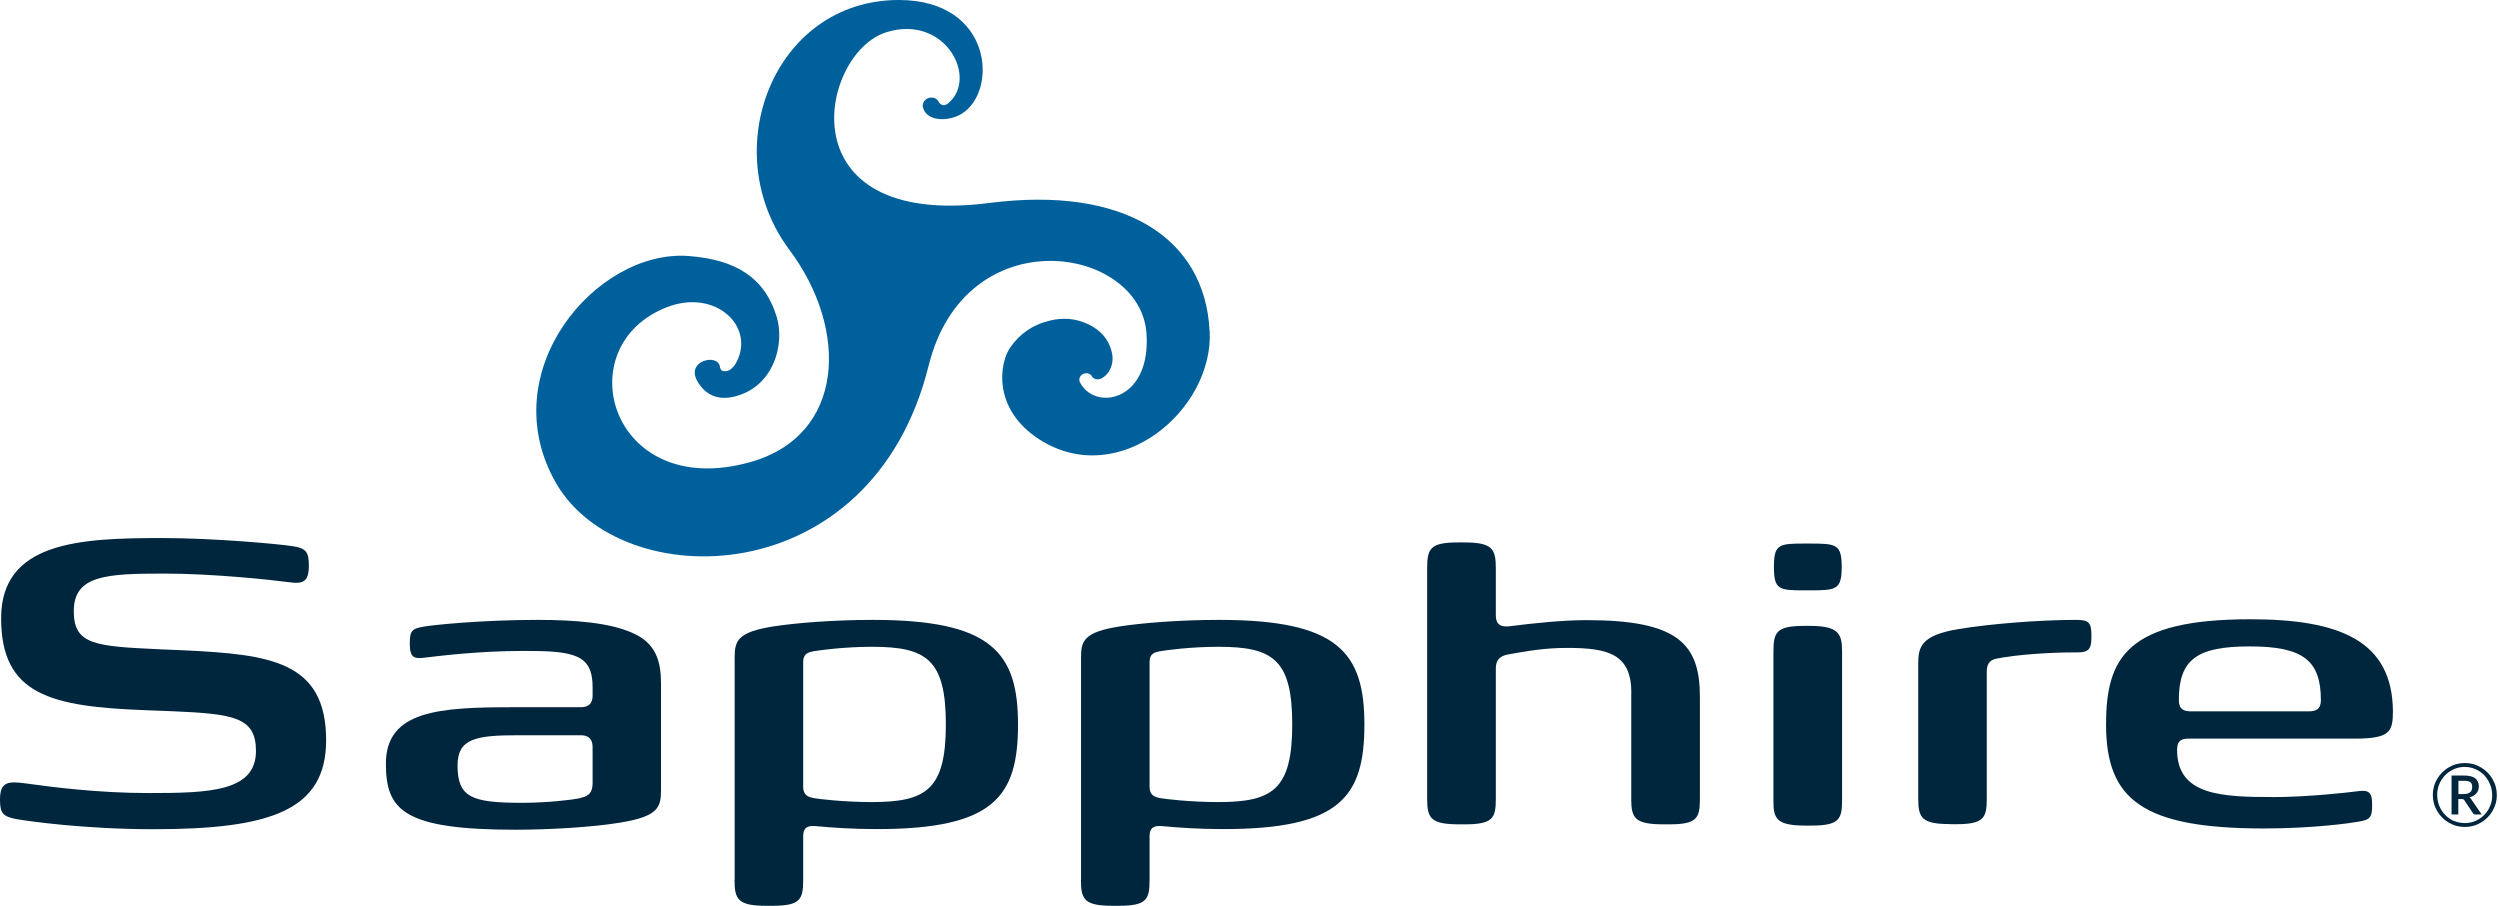
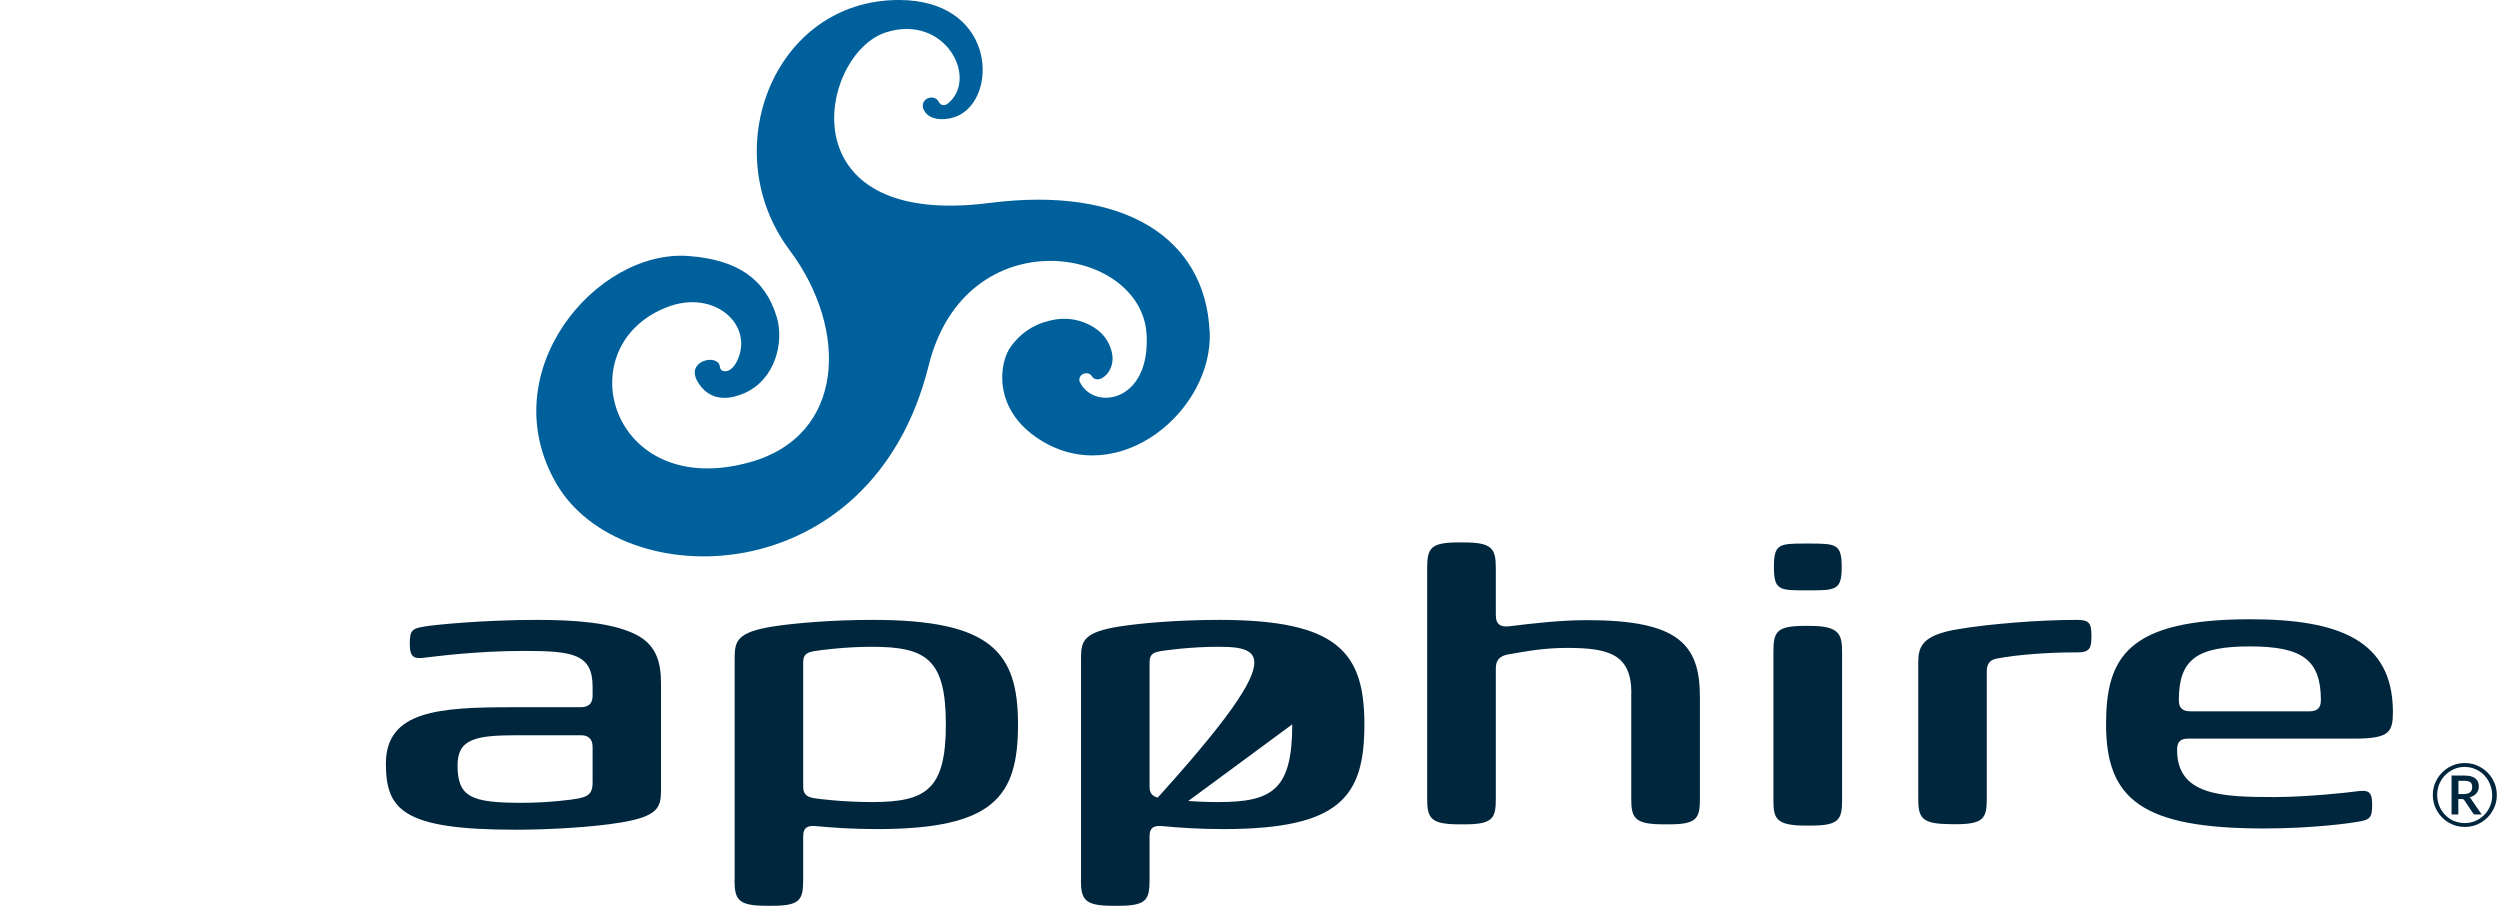
<svg xmlns="http://www.w3.org/2000/svg" width="276" height="100" viewBox="0 0 276 100" fill="none">
  <path d="M268.581 87.775C268.581 87.457 268.623 87.139 268.706 86.835C268.788 86.531 268.913 86.255 269.065 85.993C269.216 85.73 269.396 85.495 269.617 85.274C269.838 85.067 270.072 84.874 270.335 84.722C270.597 84.57 270.873 84.445 271.177 84.362C271.48 84.28 271.784 84.238 272.116 84.238C272.447 84.238 272.751 84.28 273.054 84.362C273.358 84.445 273.634 84.57 273.896 84.722C274.159 84.874 274.393 85.053 274.614 85.274C274.835 85.495 275.015 85.73 275.166 85.993C275.318 86.255 275.443 86.531 275.525 86.835C275.608 87.139 275.65 87.443 275.65 87.775C275.65 88.106 275.608 88.41 275.525 88.7C275.443 89.004 275.318 89.28 275.166 89.543C275.015 89.805 274.835 90.04 274.614 90.261C274.393 90.468 274.159 90.662 273.896 90.814C273.634 90.966 273.358 91.09 273.054 91.173C272.751 91.256 272.447 91.297 272.116 91.297C271.784 91.297 271.48 91.256 271.177 91.173C270.873 91.09 270.597 90.966 270.335 90.814C270.072 90.662 269.838 90.482 269.617 90.261C269.396 90.04 269.216 89.805 269.065 89.543C268.913 89.28 268.788 89.004 268.706 88.7C268.623 88.396 268.581 88.092 268.581 87.761M269.065 87.775C269.065 88.065 269.106 88.341 269.175 88.603C269.244 88.866 269.341 89.115 269.479 89.349C269.617 89.584 269.769 89.791 269.948 89.971C270.128 90.164 270.335 90.316 270.556 90.454C270.776 90.593 271.025 90.689 271.287 90.758C271.549 90.828 271.826 90.869 272.102 90.869C272.53 90.869 272.916 90.786 273.289 90.634C273.662 90.468 273.979 90.247 274.255 89.971C274.531 89.695 274.752 89.363 274.904 88.99C275.07 88.617 275.139 88.217 275.139 87.788C275.139 87.498 275.097 87.222 275.028 86.96C274.959 86.697 274.849 86.448 274.725 86.214C274.587 85.979 274.435 85.772 274.255 85.578C274.076 85.385 273.869 85.233 273.648 85.095C273.427 84.957 273.179 84.86 272.916 84.777C272.654 84.708 272.378 84.666 272.102 84.666C271.674 84.666 271.287 84.749 270.914 84.915C270.542 85.081 270.224 85.302 269.948 85.578C269.672 85.854 269.465 86.186 269.299 86.559C269.147 86.932 269.065 87.346 269.065 87.775ZM271.398 88.217V89.916H270.652V85.62H272.033C272.585 85.62 272.999 85.716 273.261 85.924C273.524 86.131 273.662 86.421 273.662 86.808C273.662 87.112 273.579 87.374 273.399 87.581C273.234 87.788 272.971 87.94 272.626 88.023C272.682 88.051 272.723 88.092 272.764 88.147C272.806 88.189 272.847 88.258 272.875 88.313L273.979 89.916H273.261C273.151 89.916 273.082 89.874 273.027 89.791L272.06 88.341C272.06 88.341 271.991 88.272 271.95 88.244C271.908 88.217 271.853 88.217 271.77 88.217H271.384H271.398ZM271.398 87.664H271.95C272.129 87.664 272.281 87.65 272.405 87.609C272.53 87.581 272.626 87.526 272.709 87.457C272.792 87.388 272.833 87.319 272.875 87.222C272.902 87.125 272.93 87.029 272.93 86.904C272.93 86.78 272.916 86.683 272.889 86.587C272.861 86.49 272.806 86.421 272.737 86.365C272.668 86.31 272.571 86.269 272.461 86.241C272.35 86.214 272.212 86.2 272.046 86.2H271.411V87.664H271.398Z" fill="#00263E" />
  <path d="M133.538 36.552C133.041 26.274 124.137 20.5 109.241 22.406C86.545 25.321 90.493 5.871 97.838 3.564C104.34 1.52 108.04 8.606 104.685 11.397C104.023 11.949 103.65 11.272 103.65 11.272C103.65 11.272 103.374 10.609 102.573 10.803C102.076 10.927 101.772 11.41 101.897 11.88C102.325 13.455 104.741 13.441 106.176 12.557C110.221 10.057 109.586 0 99.232 0C85.399 0 78.994 16.674 87.153 27.587C93.738 36.386 93.324 48.101 82.79 51.029C67.383 55.325 62.51 38.196 73.665 33.9C78.897 31.883 83.342 35.917 81.341 39.923C81.133 40.337 80.664 40.986 80.07 40.986C79.753 40.986 79.532 40.89 79.477 40.475C79.27 38.997 75.694 39.798 76.978 42.064C77.931 43.763 79.643 44.495 82.155 43.418C85.62 41.912 86.573 37.754 85.758 35.019C84.474 30.709 81.313 28.664 76.026 28.264C65.837 27.49 54.296 41.042 61.406 53.364C68.557 65.755 96.25 65.631 102.518 40.379C106.59 23.954 125.987 27.103 126.58 36.883C127.05 44.495 120.672 45.393 119.181 42.105C119.084 41.718 119.319 41.332 119.719 41.235C120.354 41.069 120.589 41.608 120.589 41.608C120.589 41.608 120.907 42.091 121.611 41.774C122.011 41.553 122.328 41.235 122.536 40.807C122.853 40.171 122.908 39.481 122.715 38.762C122.37 37.45 121.528 36.469 120.189 35.82C118.85 35.171 117.428 35.019 115.909 35.392C113.935 35.861 112.582 36.897 111.574 38.293C110.318 40.019 109.517 45.172 114.777 48.529C123.516 54.11 133.98 45.31 133.552 36.552" fill="#00609C" />
  <path d="M199.79 65.175H199.265C196.407 65.175 195.841 65.12 195.841 62.592C195.841 60.063 196.407 60.008 199.265 60.008H199.79C202.703 60.008 203.324 60.063 203.324 62.592C203.324 65.12 202.703 65.175 199.79 65.175ZM203.365 88.341C203.365 90.468 203.034 91.145 199.942 91.145H199.32C196.007 91.145 195.786 90.302 195.786 88.341V71.957C195.786 69.775 196.118 69.098 199.21 69.098H199.831C203.075 69.098 203.365 70.051 203.365 71.957V88.341Z" fill="#00263E" />
-   <path d="M1.795 90.427C0.331 90.137 0 89.805 0 88.286C0 86.324 0.842 86.214 2.858 86.49C5.605 86.877 10.823 87.553 16.428 87.553C23.151 87.553 28.259 87.388 28.259 82.898C28.259 79.196 25.843 78.809 19.01 78.519L16.152 78.409C5.619 78.022 0.124 76.723 0.124 68.255C0.124 59.787 8.863 59.401 17.892 59.401C23.773 59.401 30.951 60.077 32.304 60.298C33.768 60.519 34.099 60.92 34.099 62.426C34.099 64.222 33.478 64.498 31.918 64.277C29.847 64.001 23.4 63.324 18.237 63.324C11.735 63.324 8.145 63.489 8.145 67.482C8.145 71.184 10.506 71.35 17.616 71.681L20.252 71.792C29.778 72.248 36.004 72.966 36.004 81.724C36.004 89.46 29.888 91.546 16.939 91.546C9.319 91.546 3.037 90.648 1.808 90.427" fill="#00263E" />
  <path d="M42.603 84.307C42.603 78.422 48.539 78.077 56.671 78.077H64.07C64.692 78.077 65.423 77.911 65.423 76.792V75.839C65.423 72.248 63.352 71.861 57.913 71.861C52.474 71.861 48.042 72.482 46.979 72.593C45.751 72.759 45.24 72.648 45.24 71.073C45.24 69.623 45.461 69.388 46.869 69.167C47.766 69.001 53.15 68.435 59.363 68.435C63.573 68.435 67.383 68.766 69.841 69.885C72.422 71.004 72.975 73.021 72.975 75.439V87.277C72.975 89.128 72.643 90.137 68.488 90.814C65.409 91.325 60.647 91.601 56.892 91.601C44.508 91.601 42.603 89.418 42.603 84.307ZM63.96 88.12C64.747 87.954 65.423 87.733 65.423 86.435V82.456C65.423 81.503 64.857 81.171 64.139 81.171H57.126C52.529 81.171 50.514 81.558 50.514 84.487C50.514 88.023 52.032 88.631 57.637 88.631C60.384 88.631 63.187 88.299 63.974 88.134" fill="#00263E" />
  <path d="M81.106 97.154V72.593C81.106 70.742 81.437 69.789 85.317 69.167C87.788 68.78 91.929 68.435 96.361 68.435C109.476 68.435 112.389 72.026 112.389 79.983C112.389 87.94 109.752 91.532 96.802 91.532C94.055 91.532 91.819 91.366 90.024 91.2C89.293 91.145 88.671 91.256 88.671 92.319V97.141C88.671 99.323 88.34 100 85.248 100H84.626C81.493 100 81.092 99.323 81.092 97.141M104.423 79.983C104.423 72.745 102.242 71.405 96.237 71.405C93.213 71.405 90.411 71.792 89.789 71.902C89.293 72.013 88.671 72.123 88.671 73.076V86.877C88.671 87.83 89.293 87.996 89.789 88.106C90.411 88.217 93.213 88.548 96.237 88.548C102.228 88.548 104.423 87.208 104.423 79.97" fill="#00263E" />
-   <path d="M119.346 97.154V72.593C119.346 70.742 119.678 69.789 123.557 69.167C126.028 68.78 130.17 68.435 134.601 68.435C147.716 68.435 150.629 72.026 150.629 79.983C150.629 87.94 147.992 91.532 135.043 91.532C132.296 91.532 130.059 91.366 128.265 91.2C127.533 91.145 126.912 91.256 126.912 92.319V97.141C126.912 99.323 126.58 100 123.488 100H122.867C119.733 100 119.333 99.323 119.333 97.141M142.664 79.983C142.664 72.745 140.482 71.405 134.477 71.405C131.454 71.405 128.651 71.792 128.03 71.902C127.519 72.013 126.912 72.123 126.912 73.076V86.877C126.912 87.83 127.533 87.996 128.03 88.106C128.651 88.217 131.454 88.548 134.477 88.548C140.469 88.548 142.664 87.208 142.664 79.97" fill="#00263E" />
+   <path d="M119.346 97.154V72.593C119.346 70.742 119.678 69.789 123.557 69.167C126.028 68.78 130.17 68.435 134.601 68.435C147.716 68.435 150.629 72.026 150.629 79.983C150.629 87.94 147.992 91.532 135.043 91.532C132.296 91.532 130.059 91.366 128.265 91.2C127.533 91.145 126.912 91.256 126.912 92.319V97.141C126.912 99.323 126.58 100 123.488 100H122.867C119.733 100 119.333 99.323 119.333 97.141C142.664 72.745 140.482 71.405 134.477 71.405C131.454 71.405 128.651 71.792 128.03 71.902C127.519 72.013 126.912 72.123 126.912 73.076V86.877C126.912 87.83 127.533 87.996 128.03 88.106C128.651 88.217 131.454 88.548 134.477 88.548C140.469 88.548 142.664 87.208 142.664 79.97" fill="#00263E" />
  <path d="M180.103 76.516C180.103 72.248 177.632 71.529 173.035 71.529C170.564 71.529 168.659 71.861 166.422 72.261C165.691 72.427 165.139 72.759 165.139 73.781V88.203C165.139 90.33 164.807 91.007 161.715 91.007H161.094C157.96 91.007 157.559 90.33 157.559 88.203V62.743C157.559 60.561 157.891 59.884 160.983 59.884H161.604C164.738 59.884 165.139 60.561 165.139 62.743V67.91C165.139 68.974 165.705 69.25 166.657 69.139C169.239 68.808 172.483 68.463 175.175 68.463C185.267 68.463 187.669 71.101 187.669 76.93V88.203C187.669 90.33 187.337 91.007 184.3 91.007H183.679C180.476 91.007 180.09 90.33 180.09 88.203V76.53L180.103 76.516Z" fill="#00263E" />
  <path d="M215.307 90.979C212.173 90.979 211.773 90.302 211.773 88.175V73.256C211.773 71.405 212.104 70.12 216.259 69.443C219.683 68.877 225.122 68.435 229.209 68.435C230.603 68.435 230.893 68.711 230.893 70.175C230.893 71.46 230.783 72.026 229.374 72.026H228.864C226.392 72.026 222.817 72.248 220.456 72.703C219.89 72.814 219.338 73.09 219.338 74.112V88.189C219.338 90.316 219.007 90.993 215.914 90.993H215.293L215.307 90.979Z" fill="#00263E" />
  <path d="M232.508 79.983C232.508 72.579 234.855 68.366 248.426 68.366C258.296 68.366 264.122 70.728 264.178 78.519C264.178 80.812 263.846 81.544 259.912 81.544H241.634C240.902 81.544 240.35 81.71 240.35 82.774C240.35 87.816 245.223 87.996 251.118 87.996C254.597 87.996 259.249 87.498 260.091 87.374C261.375 87.208 261.886 87.263 261.886 88.824C261.886 90.289 261.665 90.51 260.257 90.731C259.691 90.841 255.494 91.463 249.944 91.463C236.498 91.463 232.508 88.258 232.508 79.97M254.873 78.533C255.66 78.533 256.226 78.312 256.226 77.303C256.226 72.869 254.21 71.364 248.384 71.364C242.558 71.364 240.543 72.772 240.543 77.303C240.543 78.312 241.109 78.533 241.882 78.533H254.887H254.873Z" fill="#00263E" />
</svg>